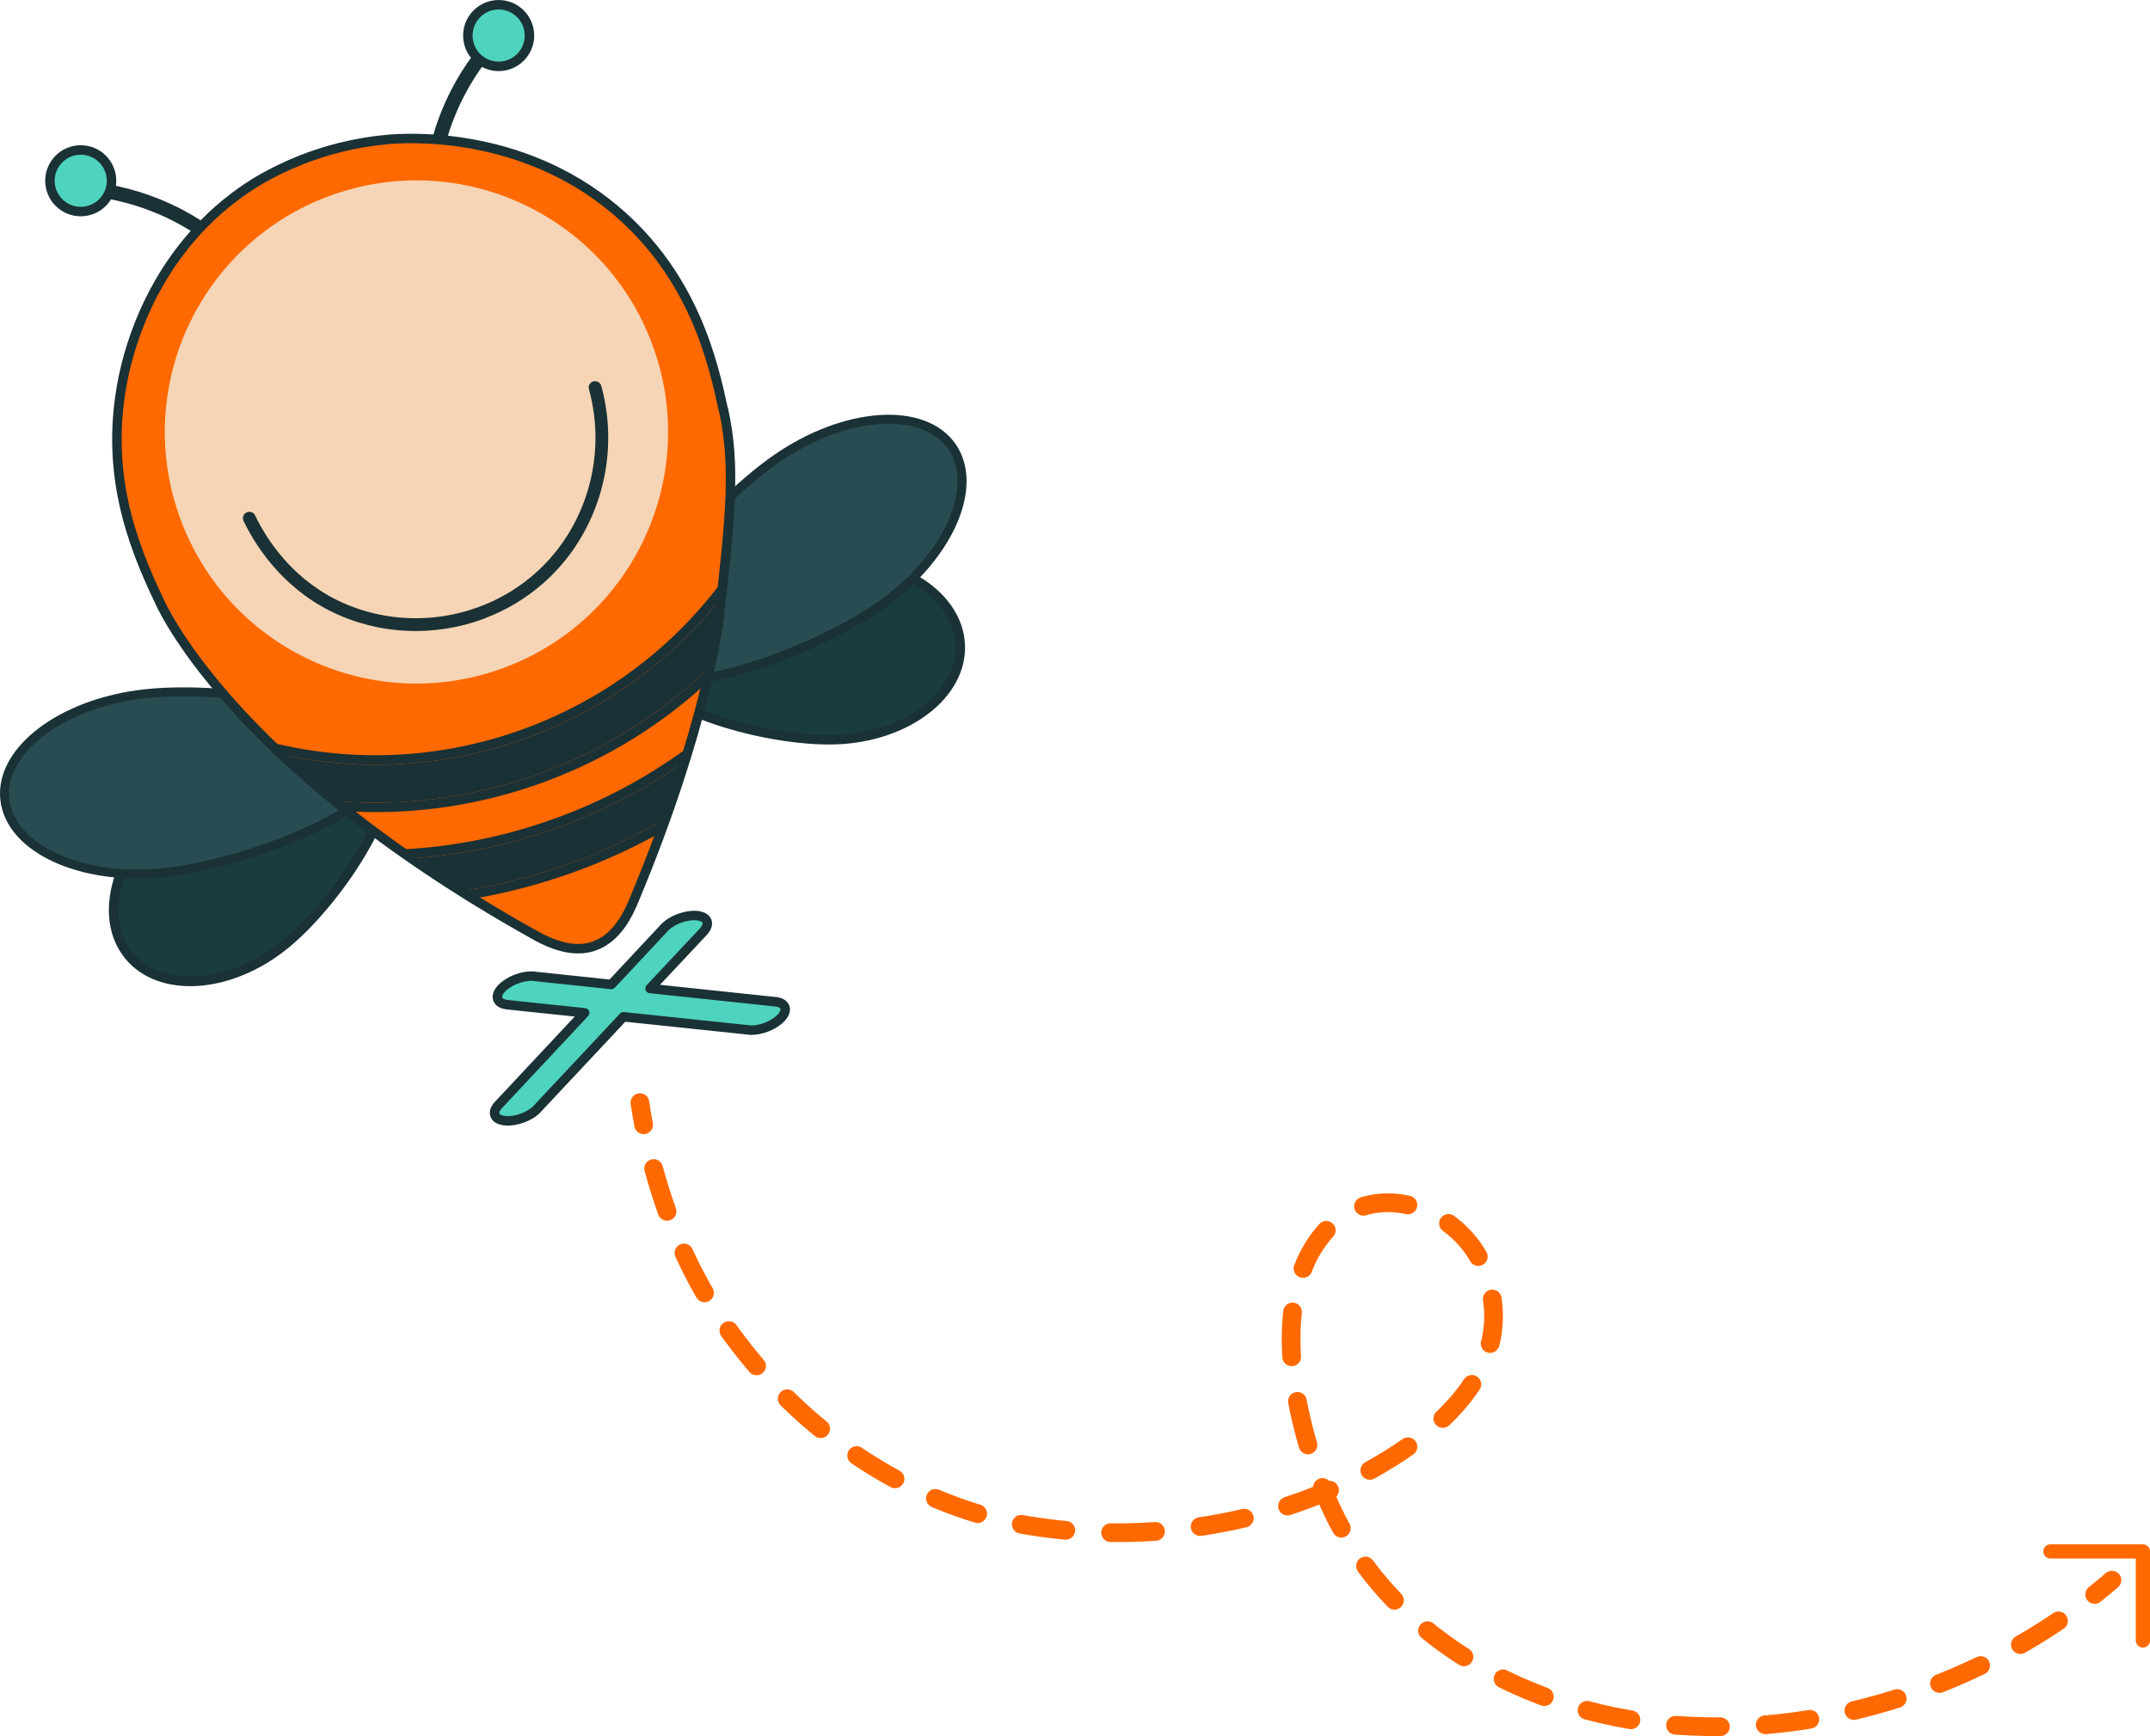
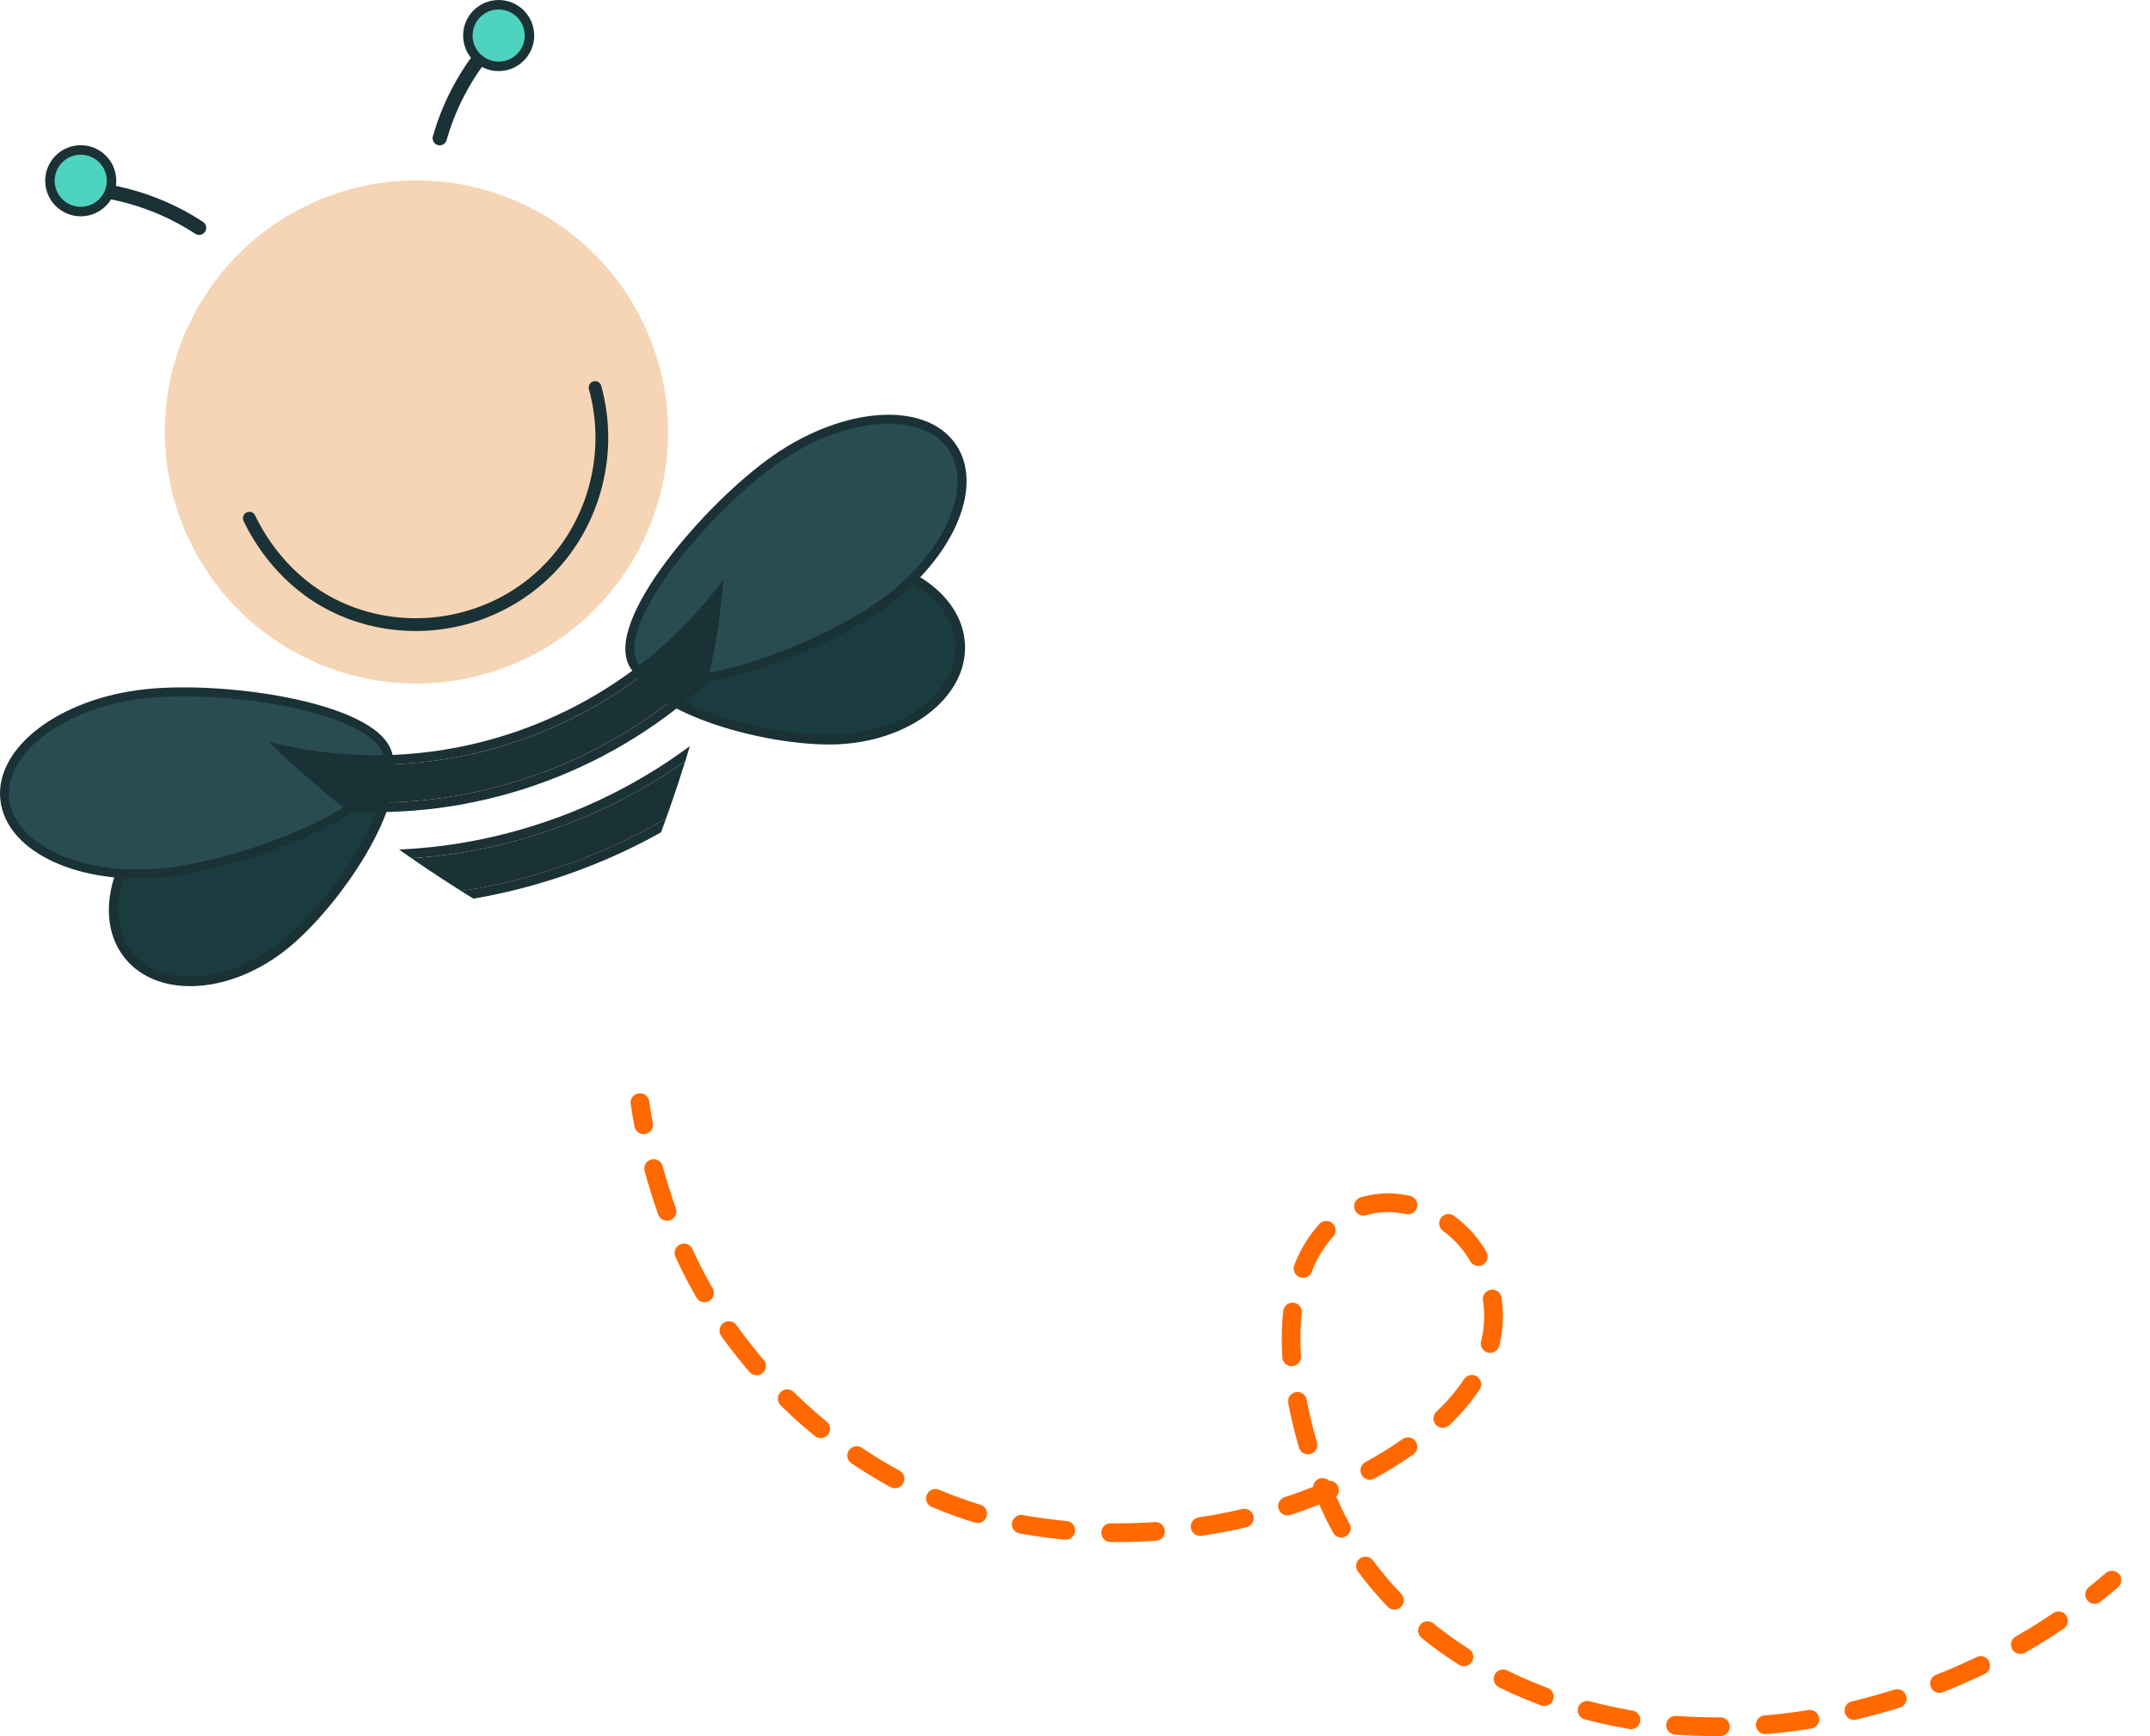
<svg xmlns="http://www.w3.org/2000/svg" id="b" viewBox="0 0 574.38 463.9">
  <defs>
    <style>.e,.f,.g,.h,.i{fill:none;}.j{fill:#1a3135;}.f,.g,.h,.k,.l,.m,.i,.n{stroke-linecap:round;}.f,.g,.k,.l,.m,.i,.n{stroke-linejoin:round;}.f,.g,.i{stroke:#ff6900;}.f,.i{stroke-width:5px;}.g{stroke-width:3.8px;}.h{stroke-miterlimit:10;stroke-width:3.8px;}.h,.k,.l,.m,.n{stroke:#1a3135;}.k{fill:#ff6900;}.k,.m,.n{stroke-width:2.53px;}.l{fill:#284c52;stroke-width:2.39px;}.m{fill:#1a3c3f;}.i{stroke-dasharray:12 12;}.o{clip-path:url(#d);}.p{fill:#f5d5b5;}.n{fill:#4ed3bf;}</style>
    <clipPath id="d">
      <path class="e" d="M193.37,109.57c-2.72-12.56-7.82-35.83-29.05-53.64-25.58-21.46-56.49-19.1-60.95-18.67-8.8.82-16.42,2.96-22.54,5.33-2.17.86-4.15,1.74-5.93,2.6-.34.16-.68.33-1,.49-4.89,2.43-8.09,4.68-9.34,5.56-23.65,16.81-29.98,41.84-31.62,50.08-4.84,24.39,2.09,43.34,9.7,59.19,0,0,18.09,43.32,100.06,89.16,1.42.8,3.36,1.83,5.59,2.63.65.21,1.33.43,2.03.61.79.2,1.6.37,2.44.46,1.77.2,3.61.12,5.46-.41l.58-.19c6.24-2.15,9.25-8.82,10.74-12.42,19.35-46.34,22.6-74.71,22.6-74.71,3.04-27.32,4.56-40.97,1.27-56.07h-.03s0,0,0,0Z" />
    </clipPath>
  </defs>
  <g id="c">
    <path class="h" d="M23.34,50.43c4.88.46,11.35,1.62,18.48,4.5,4.55,1.83,8.34,3.96,11.38,5.94" />
    <path class="h" d="M133.22,9.5c-3.38,3.54-7.52,8.65-11.03,15.49-2.24,4.36-3.72,8.45-4.72,11.94" />
    <path class="m" d="M34.35,255.23c8.34,10.33,26.98,9.11,41.63-2.72s34.4-41.6,26.06-51.93c-8.34-10.33-41.6,2.7-56.26,14.53-14.65,11.83-19.77,29.79-11.43,40.12Z" />
    <path class="l" d="M1.28,213.59c1.42,13.2,20.56,21.96,42.75,19.56,22.19-2.39,61.17-17.42,59.75-30.62-1.42-13.2-42.72-19.57-64.9-17.17-22.19,2.39-39.02,15.03-37.6,28.23Z" />
    <path class="m" d="M256.54,172.46c.45,13.27-14.44,24.54-33.26,25.18s-53.23-8.96-53.69-22.22c-.45-13.27,33.23-25.18,52.05-25.82,18.82-.64,34.44,9.6,34.9,22.86Z" />
    <path class="l" d="M254.31,119.33c7.56,10.91-1.19,30.06-19.53,42.77-18.35,12.71-57.66,26.85-65.22,15.94-7.56-10.91,19.5-42.74,37.85-55.45,18.35-12.71,39.35-14.16,46.9-3.25Z" />
-     <path class="k" d="M193.31,109.6c3.3,15.1,1.78,28.75-1.27,56.07,0,0-3.25,28.37-22.6,74.71-1.49,3.6-4.5,10.27-10.74,12.42l-.58.19c-1.84.53-3.69.61-5.46.41-.83-.09-1.65-.26-2.44-.46-.69-.18-1.37-.4-2.03-.61-2.23-.79-4.17-1.83-5.59-2.63-81.98-45.85-100.06-89.16-100.06-89.16-7.61-15.86-14.54-34.8-9.7-59.19,1.64-8.25,7.97-33.28,31.62-50.08,1.25-.88,4.45-3.12,9.34-5.56.32-.16.66-.33,1-.49,1.78-.86,3.76-1.74,5.93-2.6,6.12-2.37,13.73-4.51,22.54-5.33,4.46-.42,35.37-2.79,60.95,18.67,21.24,17.82,26.34,41.08,29.05,53.64h0s.03,0,.03,0Z" />
    <path class="p" d="M133.2,178.95c35.08-12.11,53.71-50.39,41.58-85.47-12.11-35.08-50.39-53.71-85.47-41.58-35.08,12.12-53.71,50.39-41.58,85.47,12.11,35.09,50.39,53.71,85.47,41.58Z" />
    <path class="j" d="M129.28,165.33c-13.15,4.9-28.11,4.39-40.97-2.03-13.34-6.66-20.29-17.95-23.24-24.09-.41-.85-.05-1.87.8-2.28.88-.42,1.87-.05,2.28.8,2.76,5.74,9.25,16.3,21.68,22.51,17.3,8.64,38.67,5.8,53.17-7.06,13.61-12.06,19.24-31.36,14.34-49.17-.25-.91.27-1.85,1.19-2.1.91-.25,1.85.28,2.1,1.19,5.24,19.06-.79,39.72-15.37,52.63-4.76,4.21-10.2,7.43-16,9.59Z" />
    <g class="o">
      <path class="j" d="M45.64-60.43C-35.12-30.35-76.35,59.84-46.27,140.6c30.09,80.76,120.27,121.99,201.03,91.91,80.76-30.09,121.99-120.27,91.91-201.03C216.58-49.28,126.4-90.52,45.64-60.43ZM153.87,230.13c-79.45,29.6-168.17-10.97-197.77-90.42C-73.49,60.26-32.93-28.46,46.52-58.06c79.46-29.6,168.17,10.97,197.77,90.42,29.6,79.45-10.96,168.17-90.42,197.77Z" />
      <path class="j" d="M46.52-58.06C-32.93-28.46-73.49,60.26-43.9,139.72c29.6,79.45,118.32,120.01,197.77,90.42,79.46-29.6,120.01-118.32,90.42-197.77C214.7-47.09,125.98-87.65,46.52-58.06ZM150.34,220.64c-74.22,27.65-157.09-10.24-184.74-84.46C-62.05,61.96-24.16-20.91,50.06-48.56c74.22-27.65,157.09,10.24,184.74,84.46,27.65,74.22-10.24,157.09-84.46,184.74Z" />
      <path class="j" d="M50.06-48.56C-24.16-20.91-62.05,61.96-34.4,136.18c27.65,74.22,110.52,112.1,184.74,84.46,74.22-27.65,112.1-110.52,84.46-184.74C207.15-38.32,124.28-76.2,50.06-48.56ZM149.45,218.26c-72.9,27.16-154.32-10.06-181.48-82.97C-59.18,62.39-21.96-19.03,50.94-46.18c72.91-27.16,154.32,10.06,181.48,82.97,27.16,72.91-10.06,154.32-82.97,181.48Z" />
      <path class="j" d="M54.48-36.69C-13.19-11.48-47.73,64.09-22.53,131.75c25.21,67.67,100.77,102.22,168.44,77.01,67.67-25.21,102.22-100.77,77.01-168.44C197.72-27.35,122.15-61.89,54.48-36.69ZM145.03,206.39c-66.36,24.72-140.46-9.16-165.18-75.52C-44.87,64.51-10.99-9.59,55.37-34.31c66.36-24.72,140.46,9.16,165.18,75.52,24.72,66.36-9.16,140.46-75.52,165.18Z" />
      <path class="j" d="M55.37-34.31C-10.99-9.59-44.87,64.51-20.15,130.87c24.72,66.36,98.82,100.24,165.18,75.52,66.36-24.72,100.24-98.82,75.52-165.18C195.83-25.15,121.73-59.03,55.37-34.31ZM141.49,196.89c-61.12,22.77-129.38-8.43-152.15-69.56C-33.42,66.21-2.22-2.05,58.9-24.81c61.13-22.77,129.38,8.44,152.15,69.56,22.77,61.13-8.43,129.38-69.56,152.15Z" />
      <path class="j" d="M58.9-24.81C-2.22-2.05-33.42,66.21-10.66,127.33c22.77,61.13,91.02,92.33,152.15,69.56,61.13-22.77,92.33-91.02,69.56-152.15C188.28-16.38,120.03-47.59,58.9-24.81ZM140.61,194.52c-59.81,22.28-126.61-8.25-148.89-68.07C-30.56,66.63-.02-.16,59.79-22.44c59.82-22.28,126.61,8.25,148.89,68.07,22.28,59.82-8.25,126.61-68.07,148.89Z" />
    </g>
-     <path class="n" d="M209.68,269.12c.49,1.32-.74,3.05-2.9,4.35-.65.41-1.38.75-2.15,1.04-1.4.52-2.81.77-3.99.76-8.94-.94-17.89-1.88-26.82-2.82h0c-2.42-.25-4.84-.52-7.27-.76-1.67,1.77-3.32,3.55-4.98,5.33-6.16,6.56-12.3,13.12-18.45,19.69-.89.78-2.11,1.51-3.52,2.03-.8.3-1.56.5-2.31.62-2.49.42-4.56-.08-5.05-1.39-.27-.72-.04-1.54.59-2.35h0s.92-1,.92-1c5.82-6.21,11.66-12.45,17.47-18.66,1.66-1.78,3.31-3.56,4.97-5.33-6.02-.63-12.04-1.27-18.06-1.89-.67-.08-1.34-.15-2.02-.22-.34-.02-.67-.08-1-.11-1.08-.2-1.86-.69-2.13-1.43-.63-1.7,1.63-4.13,5.06-5.4,1.88-.7,3.74-.91,5.12-.66,6.72.72,13.42,1.43,20.16,2.14,4.61-4.94,9.25-9.87,13.85-14.81.9-1.1,2.43-2.15,4.33-2.86,3.42-1.27,6.73-.92,7.36.78.28.74-.02,1.62-.69,2.48-.22.23-.46.49-.68.74-.47.49-.92.98-1.39,1.48-4.15,4.42-8.28,8.85-12.43,13.25,2.42.26,4.83.52,7.25.78,8.47.89,16.95,1.8,25.42,2.68l1.34.15h0c1.01.21,1.72.69,1.98,1.39Z" />
    <circle class="n" cx="21.57" cy="48.3" r="8.23" />
    <circle class="n" cx="133.22" cy="9.5" r="8.23" />
    <path class="f" d="M170.96,294.63c.29,1.96.62,3.94.99,5.92" />
    <path class="i" d="M174.62,312.24c3.96,14.7,10.27,29.33,19.27,42.14,18.25,26.01,45.04,45.44,75.6,52.28,30.86,6.32,65.64,2.29,93.57-12.2,20.15-10.54,42.72-28.46,34.04-53.74-5.13-16.37-26.8-25.81-40.58-14.18-18.24,16.52-11.45,49.57-3.41,70.46,15.73,41.56,59.25,63.76,102.56,64.36,35.2.82,71.16-11.18,99.15-31.68" />
    <path class="f" d="M559.59,426.05c1.57-1.25,3.11-2.52,4.62-3.82" />
-     <polyline class="g" points="547.78 414.55 572.48 414.55 572.48 438.35" />
  </g>
</svg>